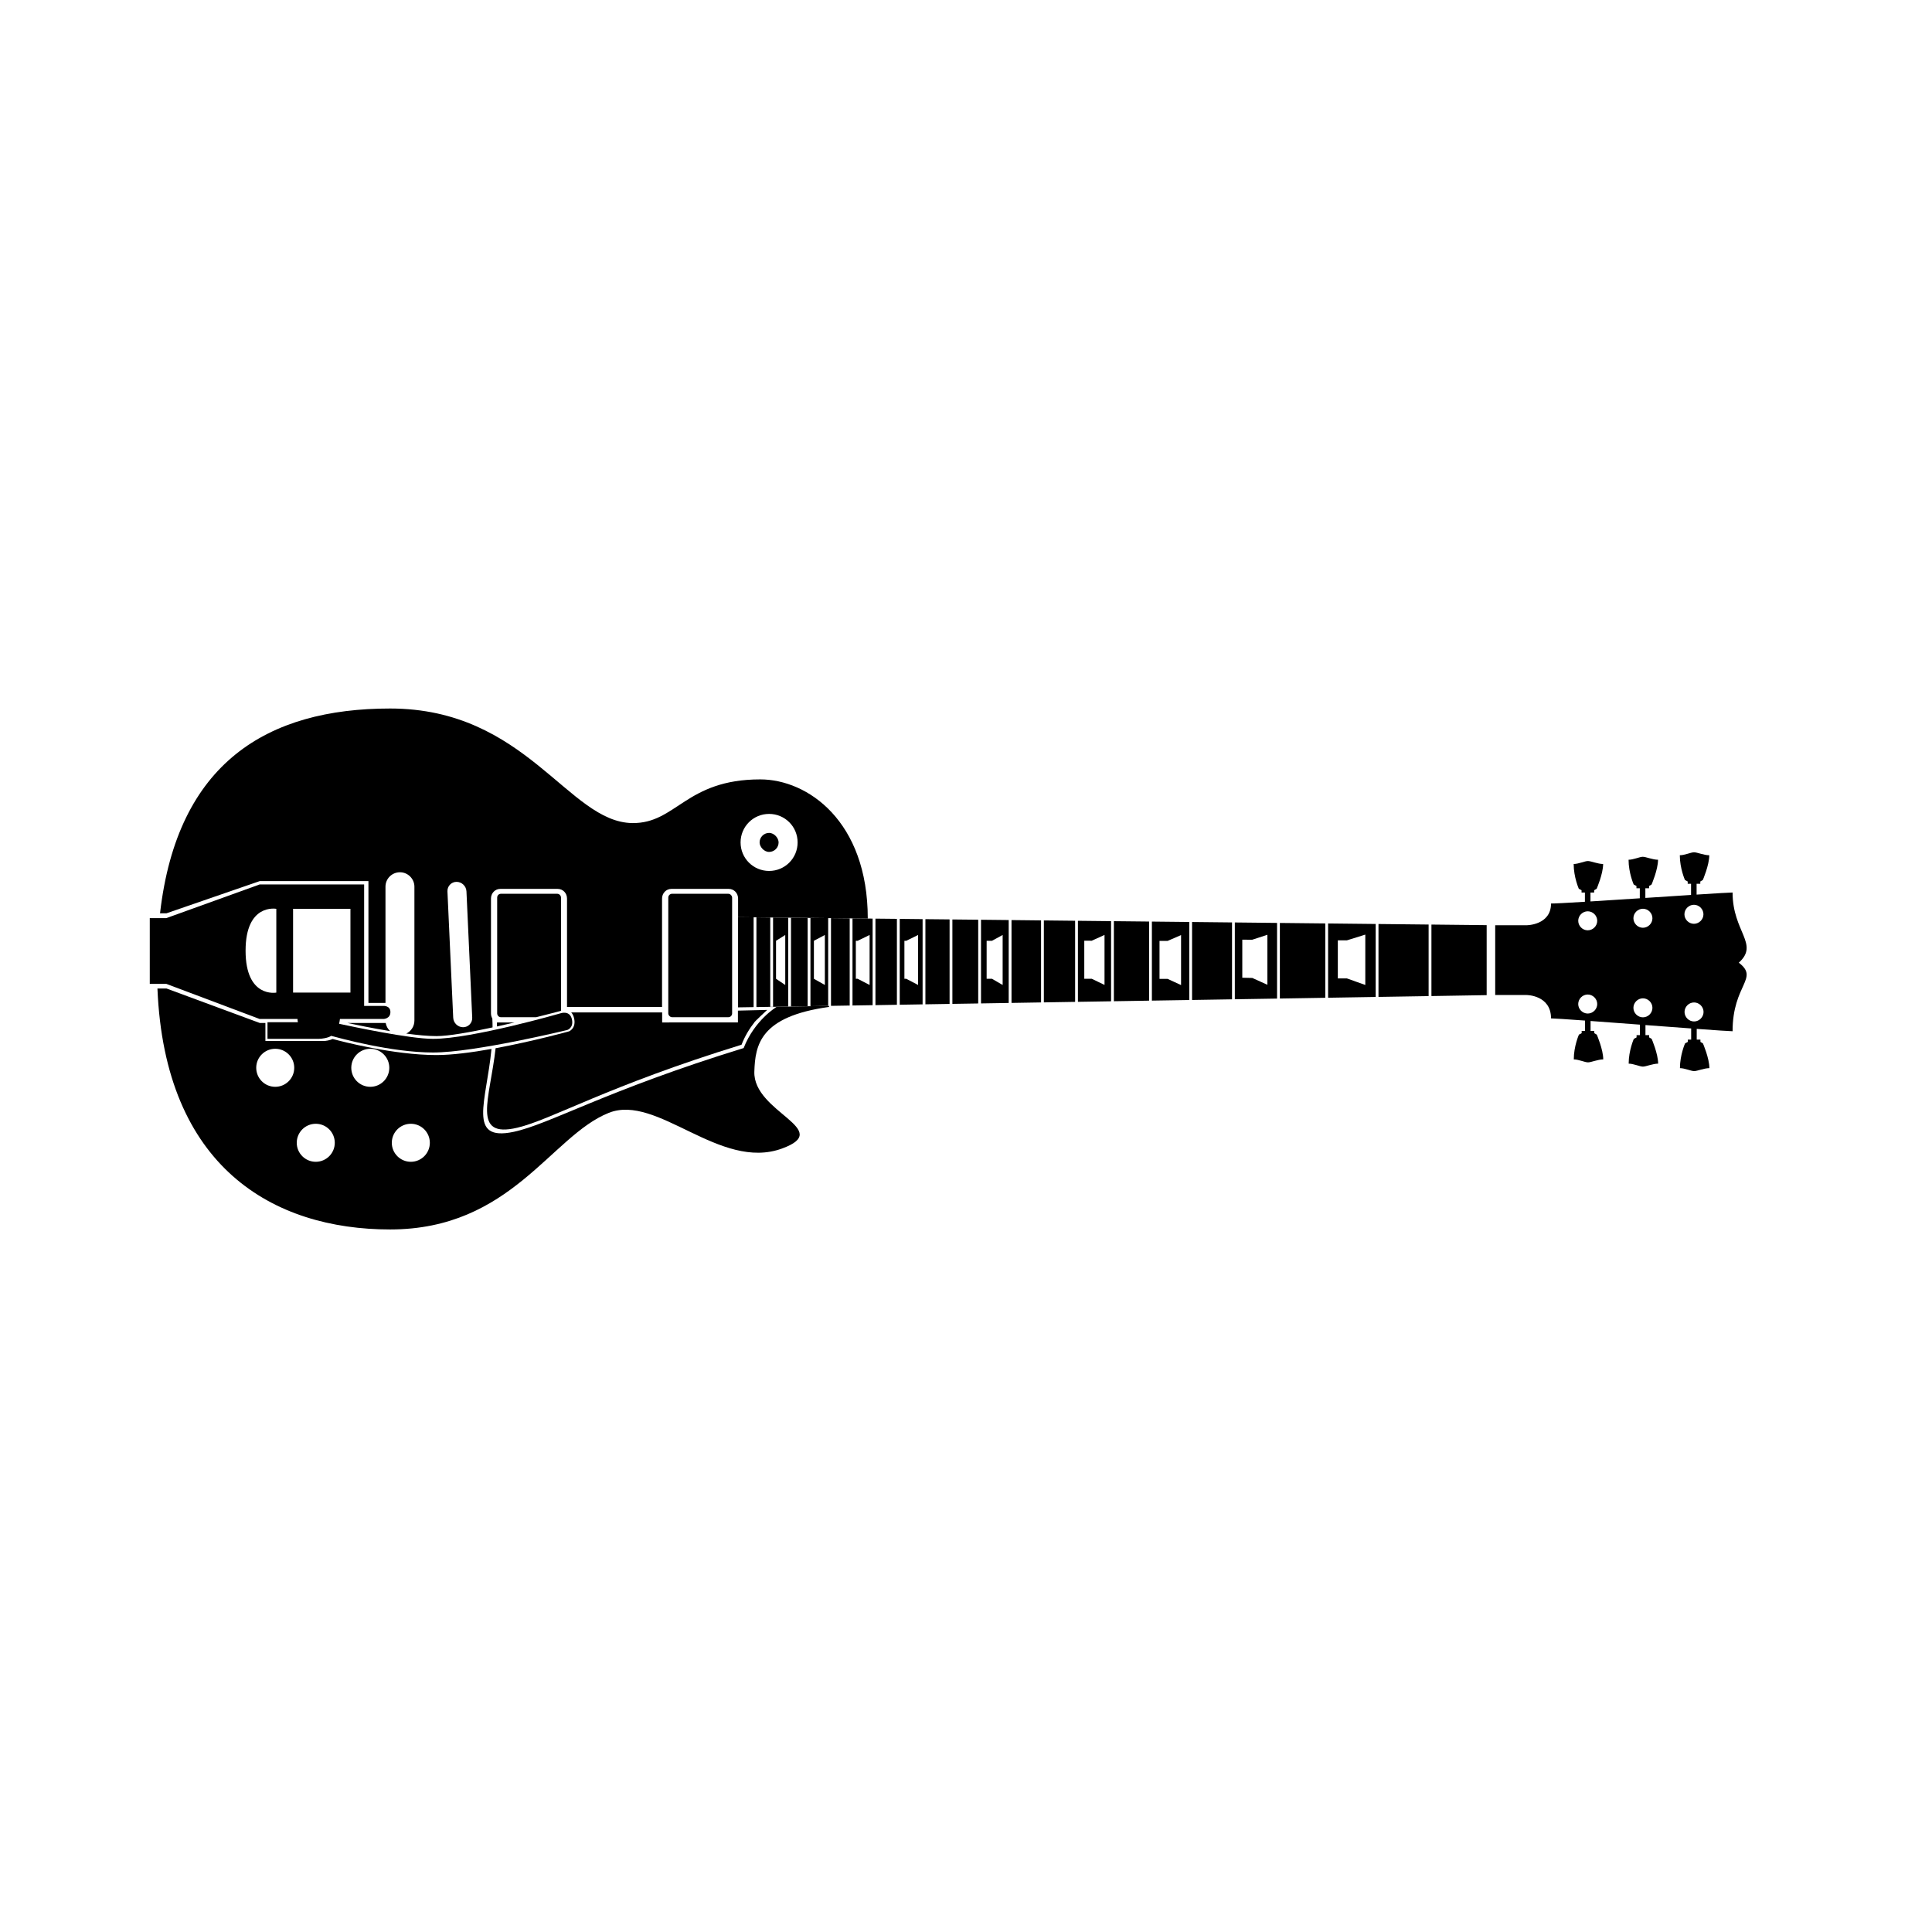
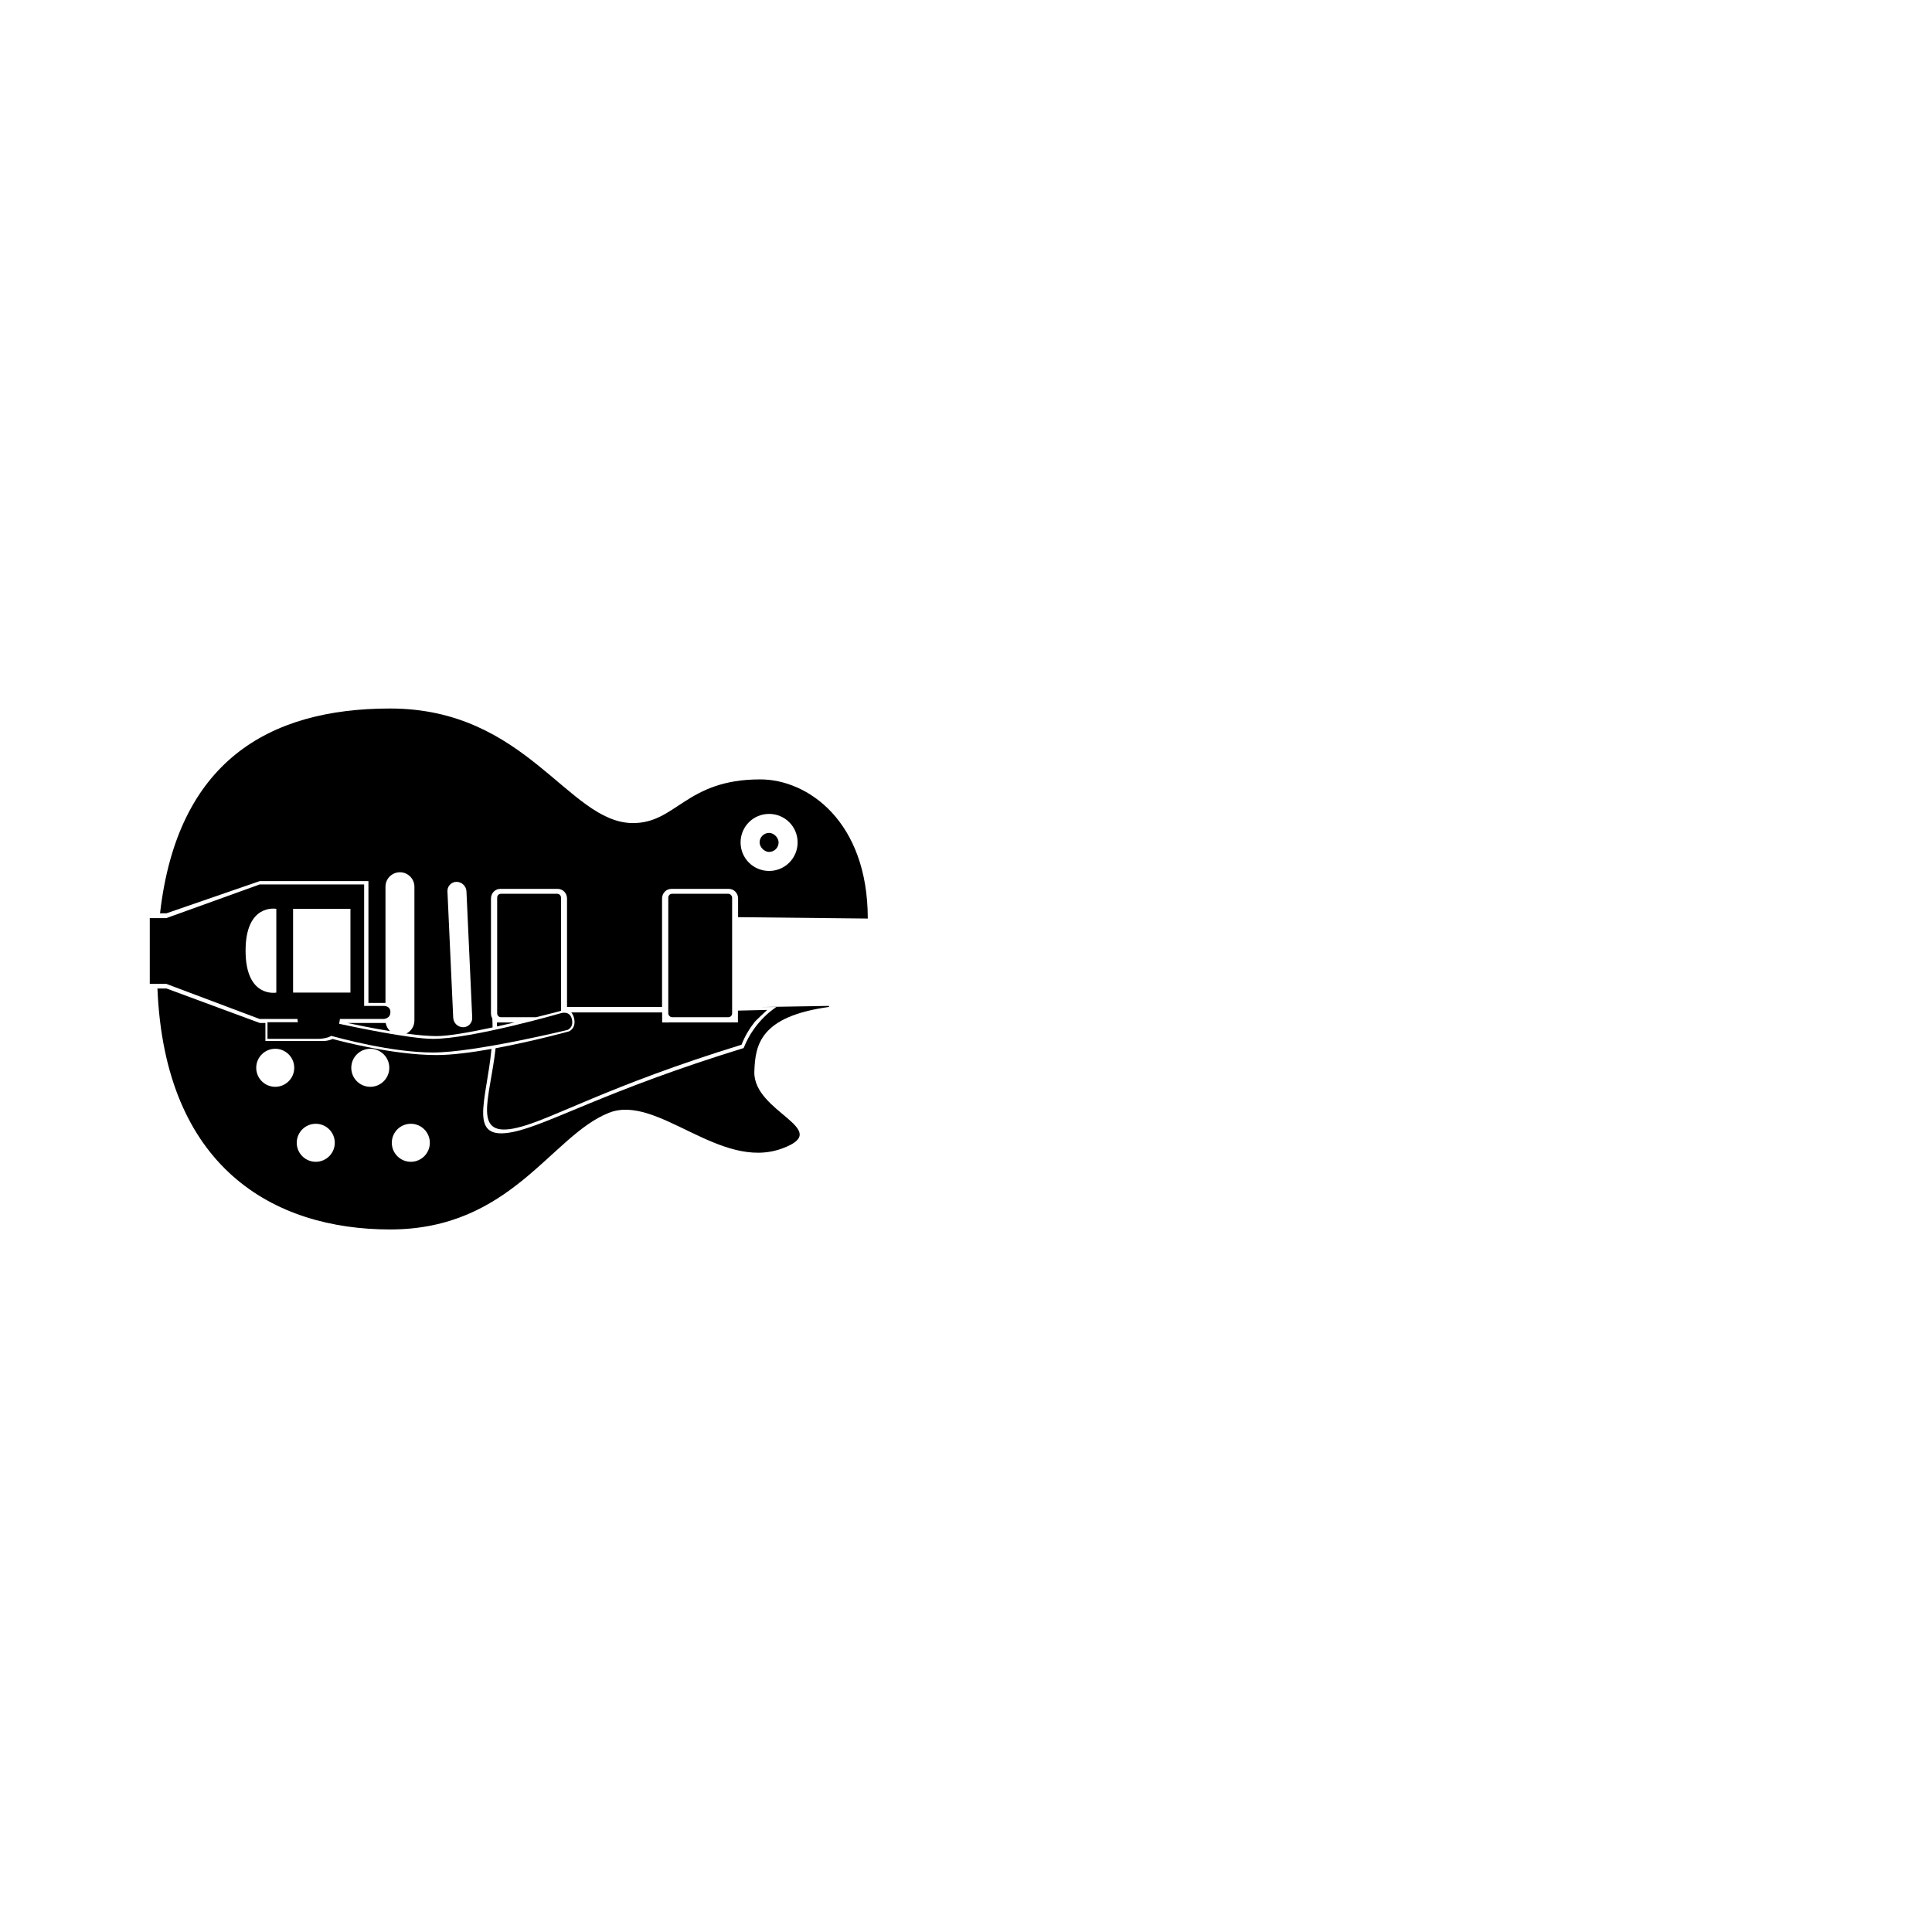
<svg xmlns="http://www.w3.org/2000/svg" fill="#000000" width="800px" height="800px" version="1.1" viewBox="144 144 512 512">
  <g fill-rule="evenodd">
    <path d="m274.25 421.98c-1.344 14.004-6.477 24.574 5.84 21.977 9.566-2.019 24.371-10.938 60.988-22.211 2.898-7.441 8.695-10.879 8.695-10.879h-4l17.926-0.293v0.277c-18.324 2.523-19.555 10.074-19.789 17.145-0.352 10.82 21.246 15.281 7.348 20.371-16.484 6.035-33.062-14.57-45.914-9.453-15.336 6.106-25.871 30.906-57.961 30.906-30.988 0-59.723-16.504-61.66-63.859h2.394l24.719 9.137h1.5v4.781h15.008c0.078 0 0.156 0.004 0.234 0.004 0.918 0 1.789-0.195 2.574-0.543 2.356 0.641 16.156 4.262 27.512 4.262 4.137 0 9.398-0.695 14.586-1.621zm20.016-11.113v-28.742c0-1.453-1.109-2.559-2.473-2.559h-15.211c-1.387 0-2.469 1.145-2.469 2.559v30.43c0 0.504 0.129 0.965 0.359 1.352 0.043 0.793 0.062 1.582 0.062 2.367-5.883 1.27-11.672 2.305-14.871 2.305-2.215 0-5.043-0.273-7.996-0.672 1.281-0.621 2.156-1.93 2.156-3.445v-35.477c0-2.082-1.715-3.828-3.832-3.828-2.133 0-3.836 1.715-3.836 3.828v30.801h-4.516v-32.285h-28.805l-24.719 8.531h-1.703c4.578-40.02 28.555-54.27 60.969-54.27 36.121 0 47.203 30.172 64.207 30.359 11.668 0.129 14.082-11.574 33.898-11.574 12.504 0 28.48 11.023 28.484 36.879l-34.367-0.367v-4.934c0-1.453-1.105-2.559-2.469-2.559h-15.211c-1.387 0-2.473 1.145-2.473 2.559v28.742zm-48.055 4.231c0.145 0.84 0.57 1.598 1.18 2.16-4.727-0.773-9.168-1.695-11.336-2.16zm16.367-34.871 1.527 33.473c0.062 1.414 1.242 2.527 2.633 2.527 1.352 0 2.469-1.133 2.406-2.527l-1.527-33.473c-0.066-1.418-1.246-2.527-2.637-2.527-1.348 0-2.465 1.133-2.402 2.527zm-20.449 51.789c2.785 0 5.039-2.258 5.039-5.039s-2.254-5.039-5.039-5.039c-2.781 0-5.035 2.258-5.035 5.039s2.254 5.039 5.035 5.039zm-25.191 0c2.785 0 5.039-2.258 5.039-5.039s-2.254-5.039-5.039-5.039c-2.781 0-5.035 2.258-5.035 5.039s2.254 5.039 5.035 5.039zm35.934 19.871c2.781 0 5.039-2.254 5.039-5.035 0-2.785-2.258-5.039-5.039-5.039s-5.039 2.254-5.039 5.039c0 2.781 2.258 5.035 5.039 5.035zm-25.191 0c2.781 0 5.039-2.254 5.039-5.035 0-2.785-2.258-5.039-5.039-5.039s-5.039 2.254-5.039 5.039c0 2.781 2.258 5.035 5.039 5.035zm112.58-84.637c0 4.203 3.383 7.559 7.559 7.559 4.203 0 7.555-3.383 7.555-7.559 0-4.203-3.383-7.555-7.555-7.555-4.203 0-7.559 3.383-7.559 7.555z" />
    <path d="m234.09 414.04c-0.039 0.418-0.152 0.934-0.23 1.27 3.394 0.723 18.672 3.996 24.906 3.996 10.34 0 33.906-6.801 33.906-6.801s2.316-0.781 2.879 1.566c0.559 2.348-1.23 2.891-1.23 2.891s-24.461 5.961-35.555 5.961c-11.059 0-24.898-3.852-26.996-4.414-0.816 0.562-2.484 0.797-3.301 0.797-0.07 0-13.578-0.004-13.578-0.004v-4.406h8.055c-0.059-0.277-0.094-0.562-0.109-0.855h-10.027l-24.73-9.305h-4.387v-17.426h4.387l24.73-8.922h27.691v32.188h5.102s1.859-0.117 1.859 1.637c0 1.754-1.793 1.828-1.793 1.828zm-16.863-29.191s-8.145-1.539-8.145 11.098c0 12.641 8.145 11.102 8.145 11.102zm19.645 0h-15.203v22.199h15.203z" />
    <path d="m347.82 364.73c1.391 0 2.519 1.391 2.519 2.519 0 1.391-1.129 2.519-2.519 2.519s-2.519-1.391-2.519-2.519c0-1.391 1.129-2.519 2.519-2.519z" />
    <path d="m275.34 421.79c10.039-1.859 19.469-4.473 19.469-4.473s1.957-0.793 1.328-3.481c-0.168-0.715-0.445-1.203-0.762-1.531h24.102v2.652l20.078-0.004v-3.129l7.754-0.184s-3.574 3.309-3.391 3.305c-1.238 1.562-2.477 3.531-3.406 5.918-35.664 10.98-50.332 19.848-59.422 21.992-12.215 2.883-7.246-7.594-5.75-21.066zm0.367-5.766c0.004-0.352 0.004-0.703-0.004-1.059 0.492 0 2.328 0 4.664-0.004-1.516 0.355-3.086 0.715-4.66 1.062z" />
    <path d="m322.11 380.86h14.902c0.555 0 1.008 0.555 1.008 1.008v30.695c0 0.555-0.449 1.008-1.008 1.008h-14.902c-0.555 0-1.008-0.555-1.008-1.008v-30.695c0-0.555 0.449-1.008 1.008-1.008z" />
    <path d="m292.67 411.88v-30.004c0-0.551-0.449-1.016-1.008-1.016h-14.898c-0.59 0-1.008 0.457-1.008 1.016v30.68c0 0.555 0.449 1.016 1.008 1.016h9.324c3.07-0.766 5.481-1.398 6.582-1.691z" />
-     <path d="m593.65 416.66v2.852h0.98v0.602l0.664 0.395s1.711 3.941 1.711 6.562c-1.418 0-3.215 0.785-4.035 0.785s-2.492-0.785-3.769-0.785c0-3.504 1.359-6.562 1.359-6.562l0.73-0.395v-0.602h0.887v-2.961c-3.644-0.266-7.859-0.582-12.113-0.898v2.664h0.98v0.605l0.668 0.395s1.711 3.941 1.711 6.559c-1.418 0-3.219 0.785-4.035 0.785-0.82 0-2.492-0.785-3.773-0.785 0-3.504 1.363-6.559 1.363-6.559l0.73-0.395v-0.605h0.883v-2.777c-4.606-0.344-9.184-0.688-13.074-0.969v2.625h0.98v0.602l0.668 0.395s1.711 3.941 1.711 6.559c-1.418 0-3.219 0.785-4.035 0.785-0.82 0-2.492-0.785-3.773-0.785 0-3.504 1.359-6.559 1.359-6.559l0.73-0.395v-0.602h0.887v-2.734c-4.801-0.344-8.289-0.582-9.004-0.582 0-6.188-6.473-6.188-6.473-6.188h-8.324v-18.492h8.324s6.473 0 6.473-5.762c0.715 0.023 4.191-0.164 8.977-0.457v-2.457h-0.887v-0.605l-0.73-0.391s-1.359-3.059-1.359-6.562c1.277 0 2.953-0.785 3.769-0.785 0.82 0 2.621 0.785 4.035 0.785 0 2.617-1.711 6.562-1.711 6.562l-0.664 0.391v0.605h-0.98v2.367c3.887-0.242 8.469-0.535 13.074-0.836v-2.656h-0.887v-0.602l-0.73-0.395s-1.359-3.059-1.359-6.562c1.281 0 2.953-0.785 3.769-0.785 0.82 0 2.621 0.785 4.039 0.785 0 2.621-1.711 6.562-1.711 6.562l-0.668 0.395v0.602h-0.98v2.559c4.25-0.277 8.465-0.551 12.109-0.789v-2.965h-0.887v-0.602l-0.727-0.395s-1.363-3.055-1.363-6.559c1.281 0 2.953-0.785 3.773-0.785 0.816 0 2.617 0.785 4.035 0.785 0 2.617-1.711 6.559-1.711 6.559l-0.668 0.395v0.602h-0.98v2.871c5.121-0.328 8.859-0.555 9.535-0.555 0 10.469 7.144 13.645 1.648 18.598 5.496 4.215-1.648 5.719-1.648 18.168-0.703 0-4.422-0.254-9.504-0.625zm-55.668-8.938-14.637 0.242v-18.945l14.637 0.156zm-15.383 0.254-13.285 0.215v-19.32l13.285 0.141zm-14.027 0.227-12.613 0.207v-19.684l12.613 0.137zm-13.355 0.219-12.039 0.199v-20.031l12.039 0.129zm-12.781 0.211-11.191 0.18v-20.352l11.191 0.121zm-11.934 0.195-10.59 0.172v-20.66l10.59 0.113zm-11.332 0.184-9.906 0.16v-20.945l9.906 0.105zm-10.648 0.172-9.332 0.152v-21.215l9.332 0.098zm-10.074 0.168-8.785 0.141v-21.473l8.785 0.094zm-9.527 0.152-8.285 0.137v-21.719l8.285 0.09zm-9.027 0.148-7.832 0.129v-21.953l7.832 0.086zm-8.578 0.141-7.336 0.121v-22.172l7.336 0.078zm-8.078 0.133-6.844 0.109v-22.371l6.844 0.07zm-7.586 0.121-6.41 0.105v-22.566l6.41 0.066zm-7.152 0.117-6.062 0.102v-22.754l6.062 0.066zm-6.809 0.113-5.691 0.094v-22.926l5.691 0.059zm-6.438 0.105-5.332 0.086v-23.09l5.332 0.059zm-6.074 0.098-4.957 0.082v-23.246l4.957 0.055zm-5.703 0.094-4.695 0.078v-23.391l4.695 0.047zm-5.438 0.09-4.414 0.07v-23.531l4.414 0.047zm-5.156 0.082-4.012 0.066v-23.66l4.012 0.043zm-4.754 0.078-3.668 0.062v-23.781l3.668 0.039zm-4.41 0.074-4.121 0.066v-23.91l4.121 0.043zm218.53-22.875c0 1.352 1.125 2.519 2.516 2.519 1.352 0 2.519-1.129 2.519-2.519 0-1.352-1.125-2.519-2.519-2.519-1.348 0-2.516 1.129-2.516 2.519zm14.625-0.676c0 1.348 1.129 2.519 2.519 2.519 1.352 0 2.519-1.129 2.519-2.519 0-1.352-1.125-2.519-2.519-2.519-1.348 0-2.519 1.129-2.519 2.519zm13.52-1.051c0 1.352 1.129 2.519 2.519 2.519 1.348 0 2.519-1.129 2.519-2.519 0-1.352-1.129-2.519-2.519-2.519-1.352 0-2.519 1.129-2.519 2.519zm-28.148 23.785c0 1.391 1.172 2.519 2.519 2.519 1.391 0 2.519-1.168 2.519-2.519 0-1.391-1.168-2.519-2.519-2.519-1.391 0-2.519 1.172-2.519 2.519zm14.629 1.004c0 1.391 1.168 2.519 2.519 2.519 1.391 0 2.519-1.168 2.519-2.519 0-1.391-1.168-2.519-2.519-2.519-1.391 0-2.519 1.172-2.519 2.519zm13.547 1.094c0 1.391 1.168 2.519 2.519 2.519 1.391 0 2.519-1.168 2.519-2.519 0-1.391-1.168-2.519-2.519-2.519-1.391 0-2.519 1.168-2.519 2.519zm-91.883-18.973v10.078h2.391l4.891 1.746v-13.348l-4.891 1.523zm-25.316-0.176v10.078l2.648 0.059 4.004 1.812v-13.25l-4.004 1.301zm-21.938 0.316v10.074h2.156l3.555 1.637v-13.25l-3.555 1.539zm-19.938-0.043v10.078h1.977l3.387 1.637v-13.25l-3.387 1.535zm-25.875 0.016v10.074h1.422l2.82 1.637v-13.25l-2.82 1.539zm-21.793 0v10.074h0.5l3.129 1.637v-13.25l-3.129 1.539zm-12.875 0v10.074h0.496l3.156 1.637v-13.25l-3.156 1.539zm-11.109 0v10.074l2.902 1.637v-13.25zm-10.035 0v10.074l2.441 1.637v-13.25z" />
  </g>
</svg>